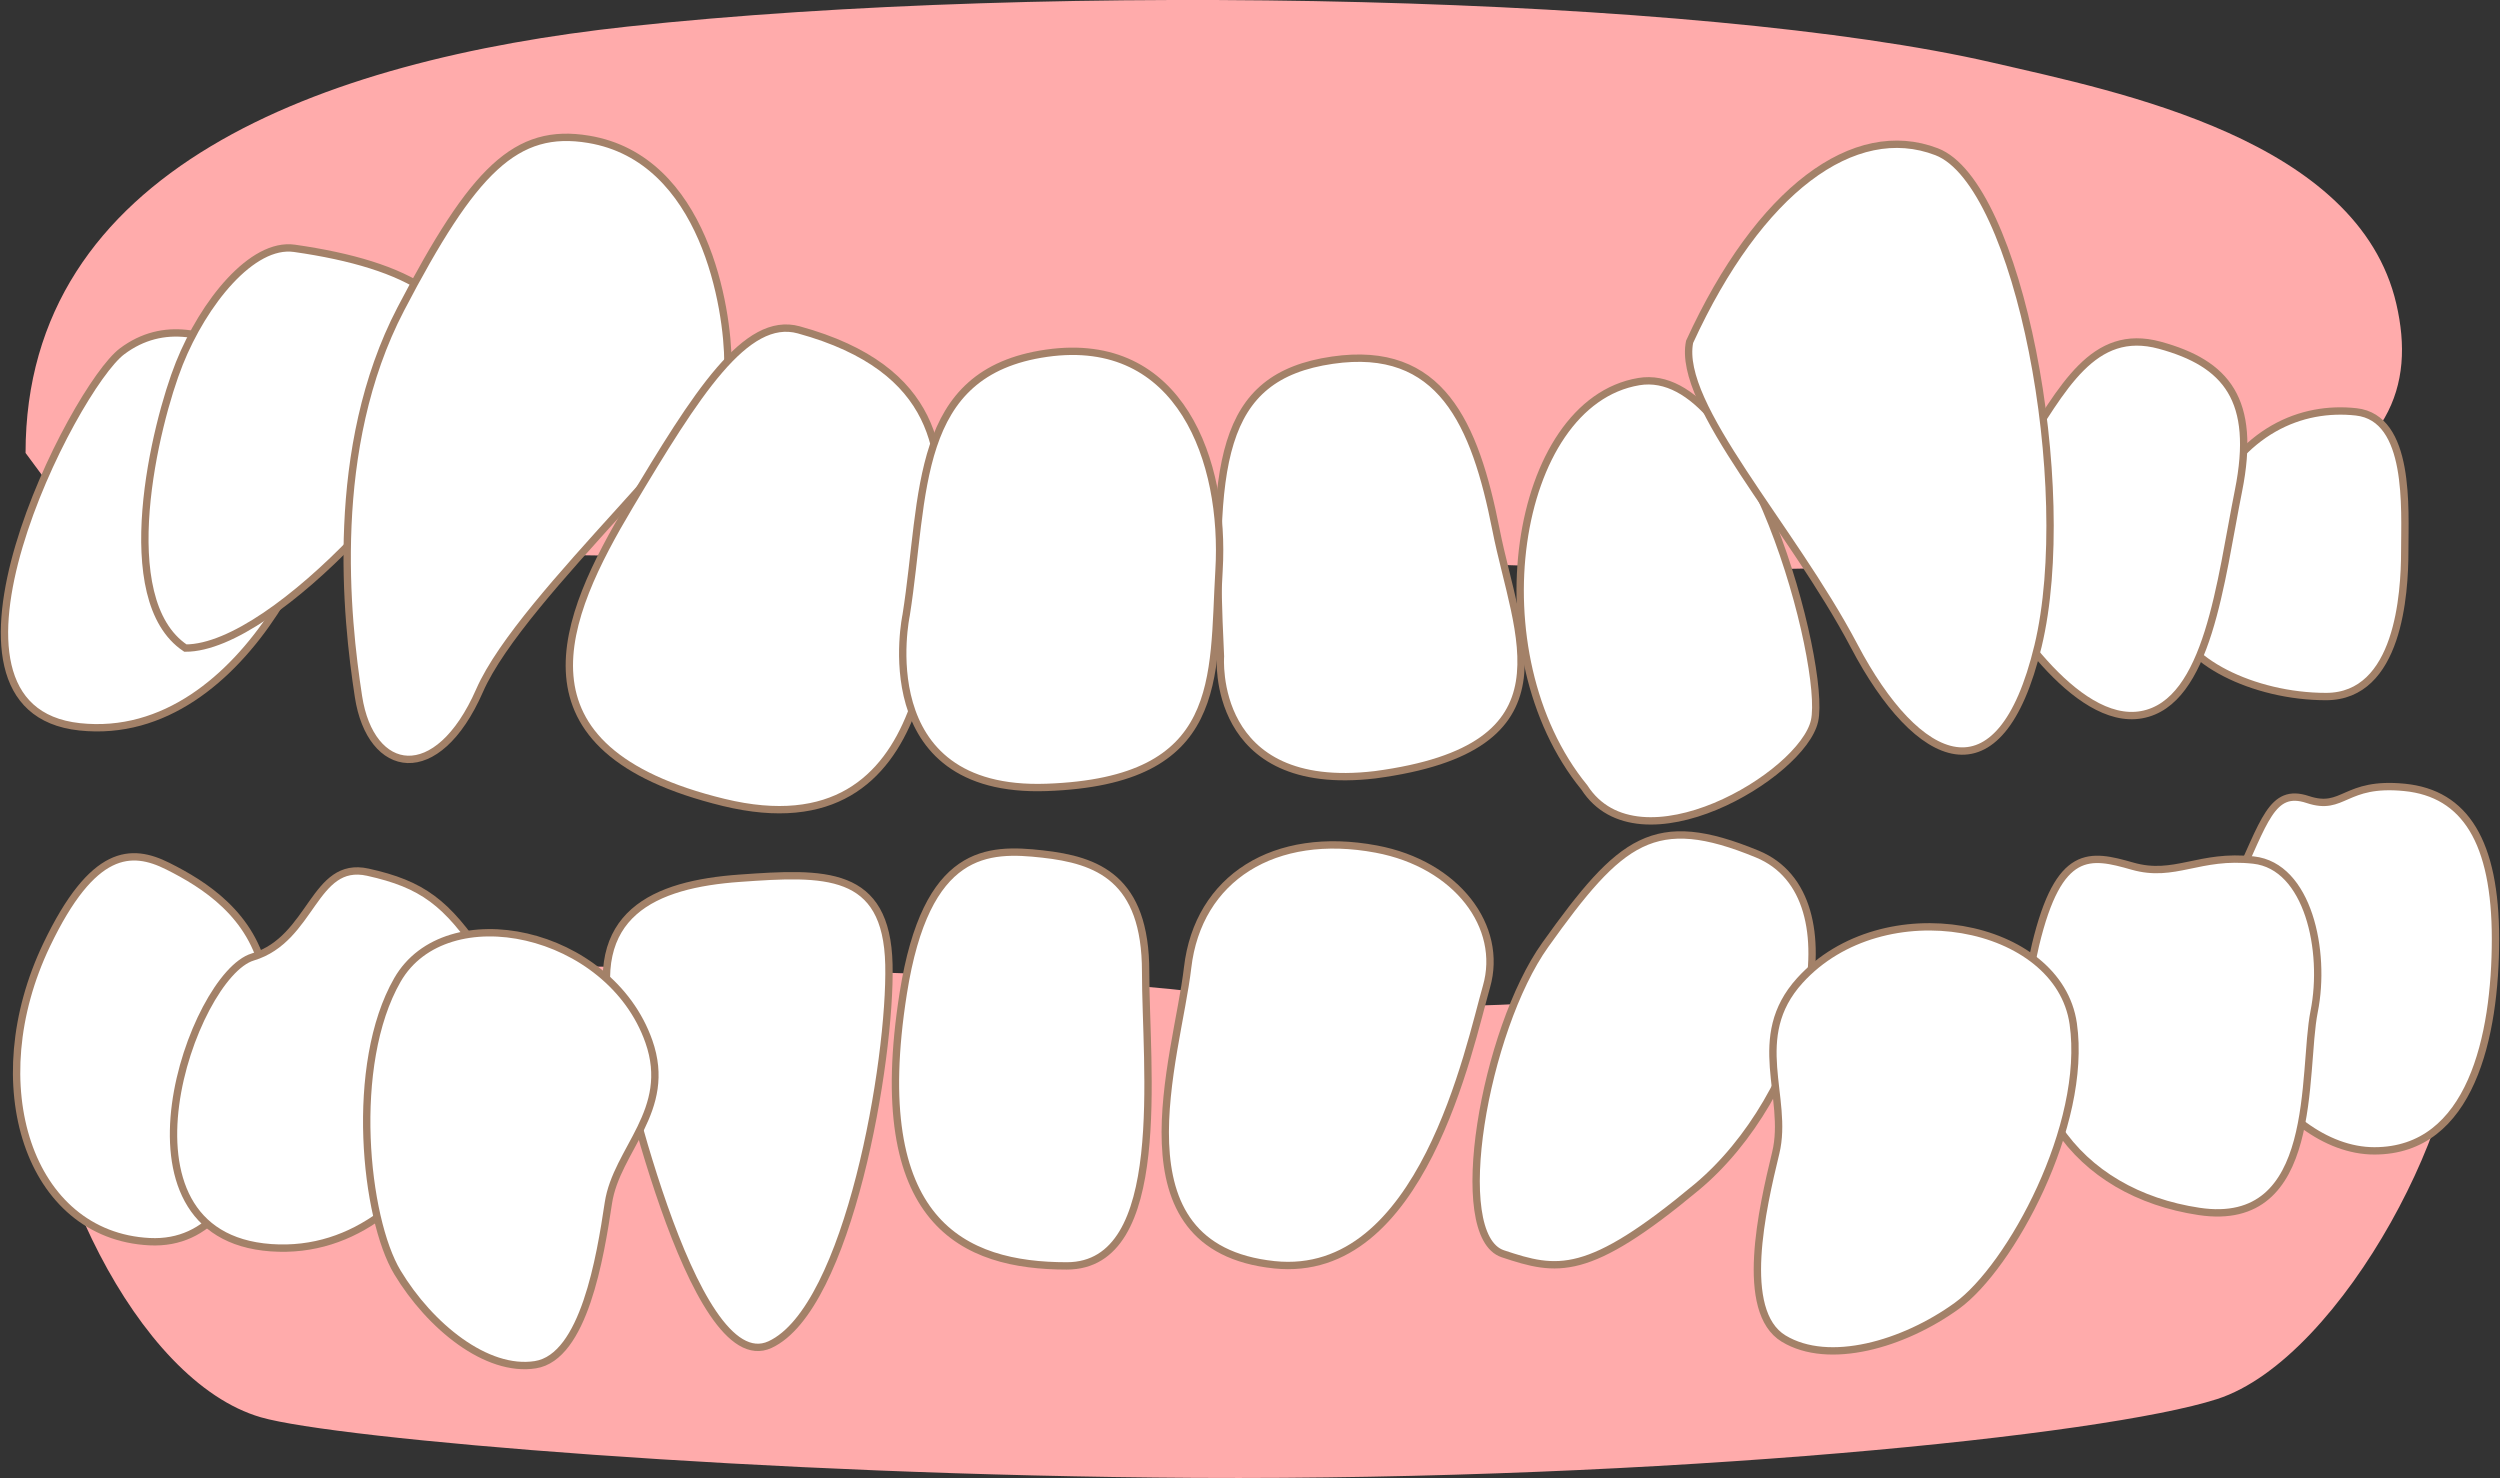
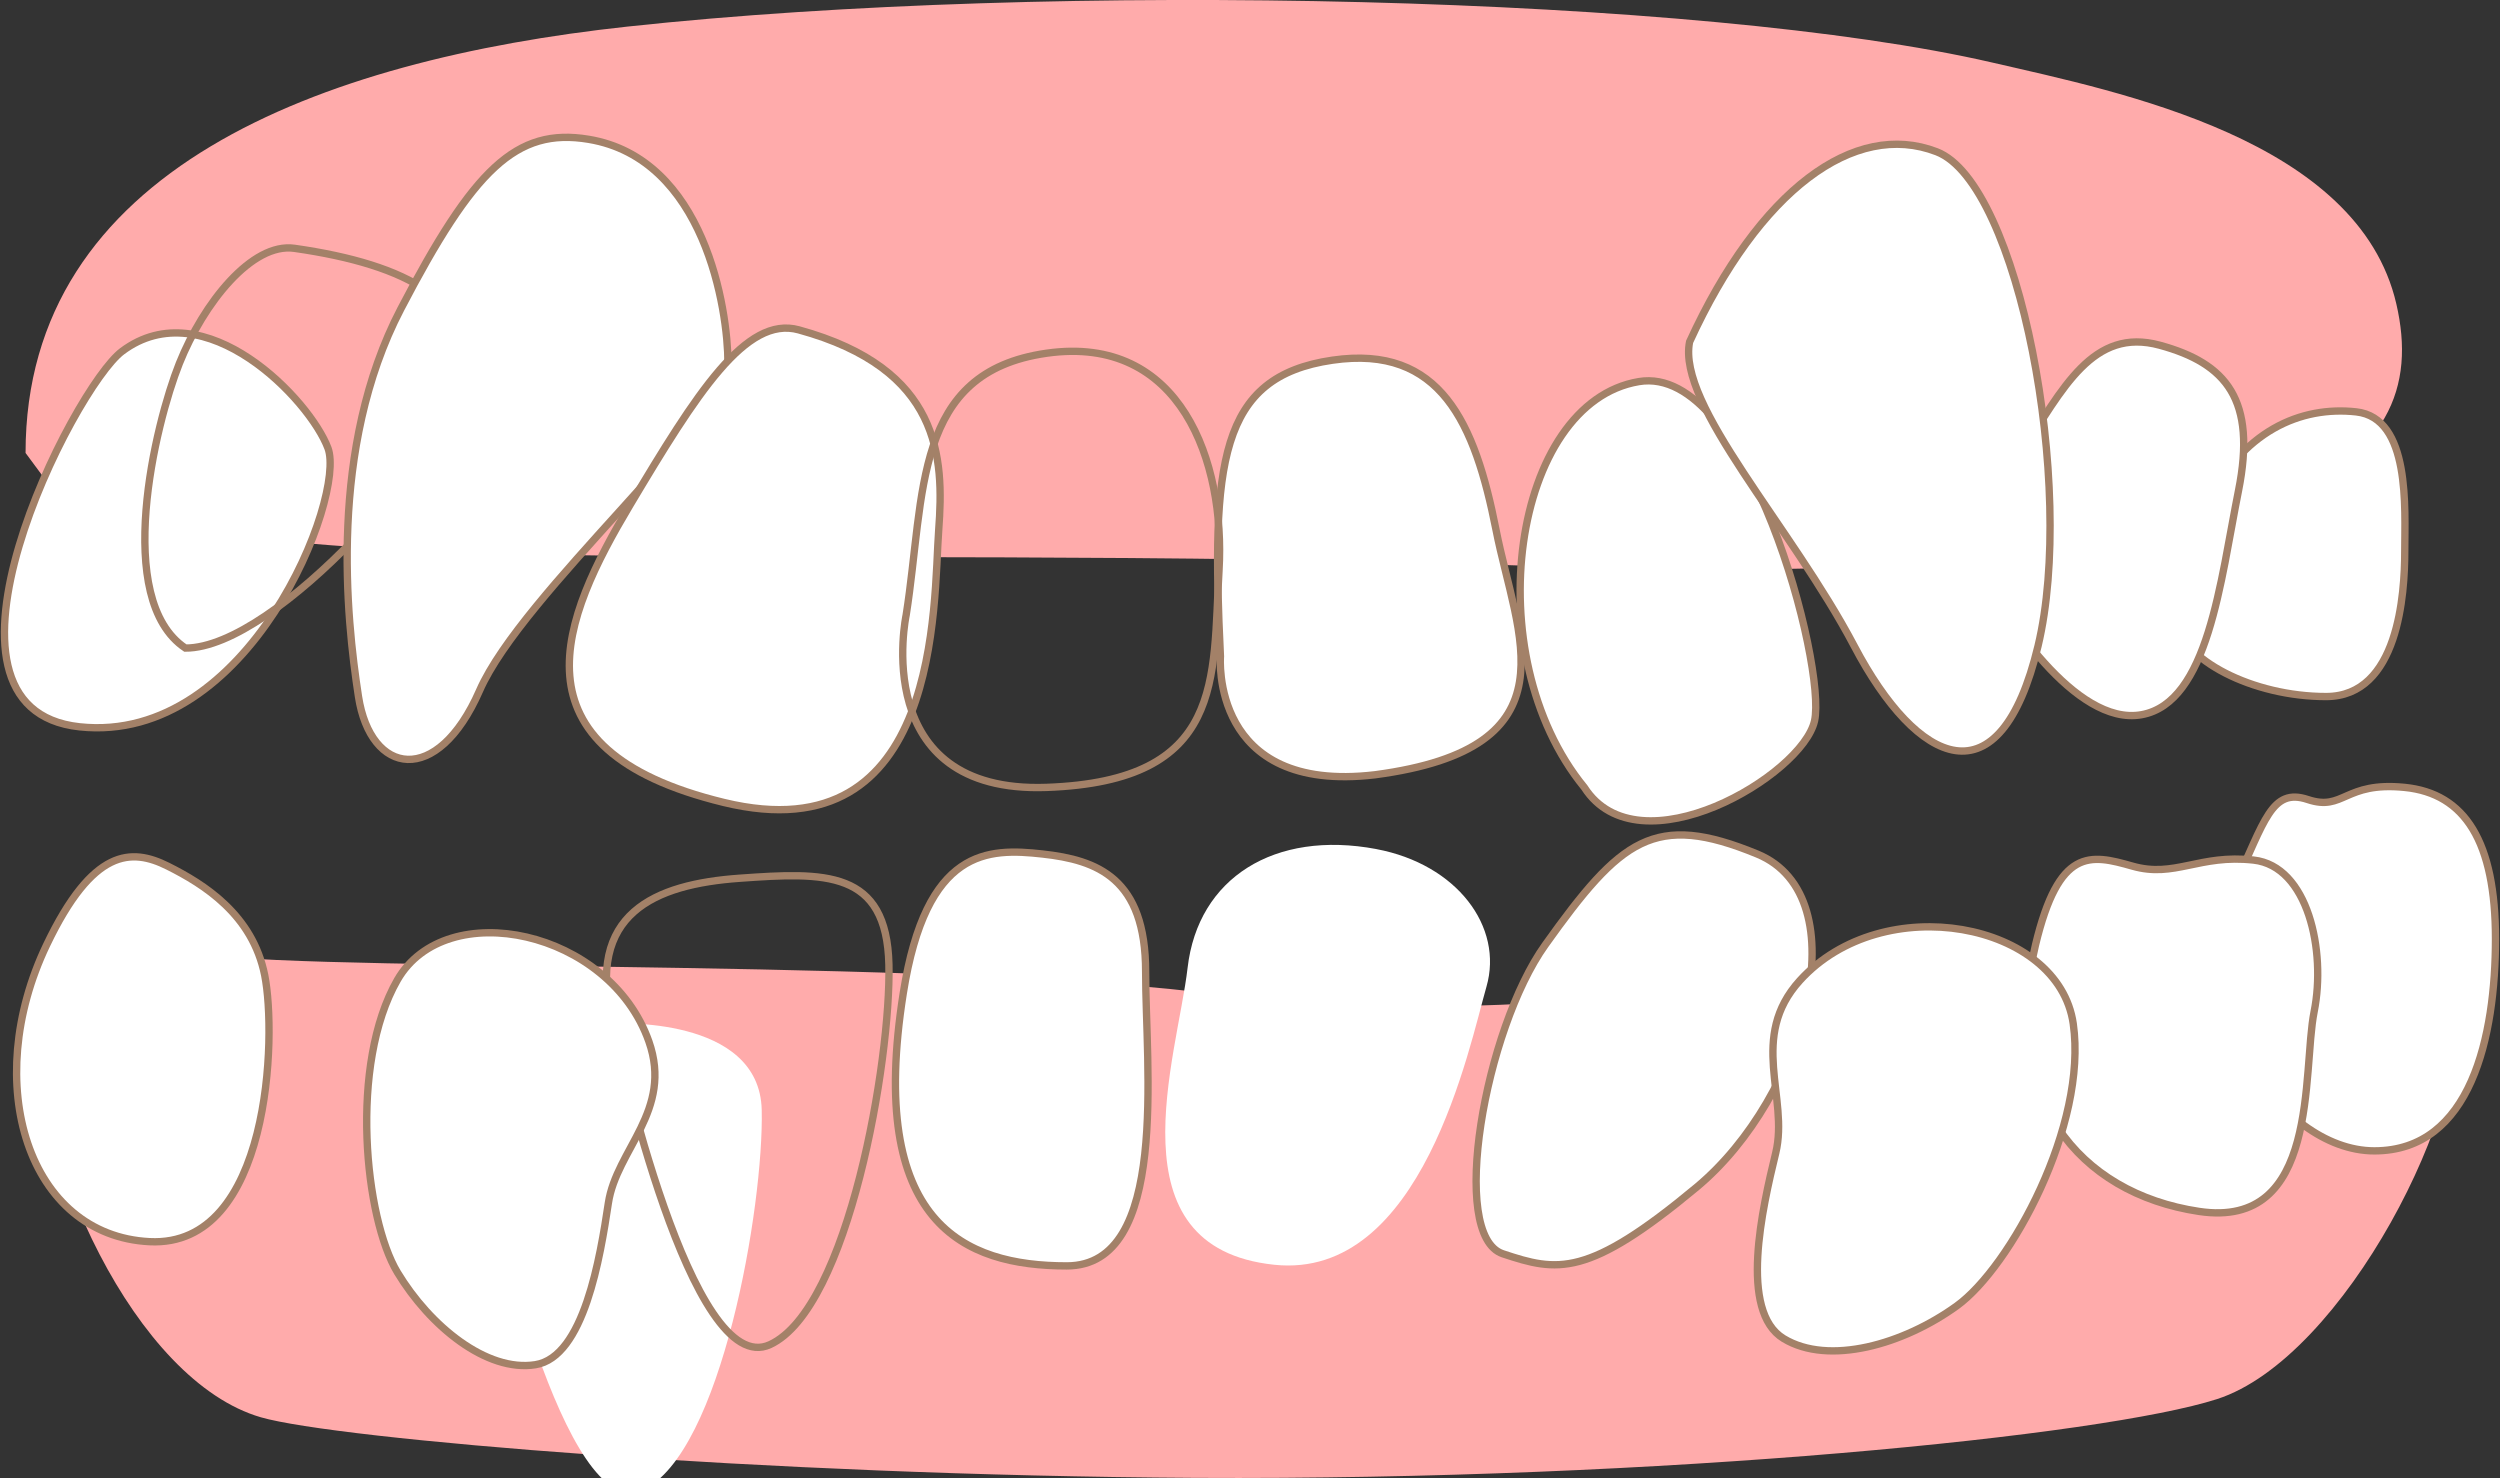
<svg xmlns="http://www.w3.org/2000/svg" width="170" height="100.503" viewBox="0 0 170 100.503">
  <rect x="0" y="0" width="170" height="100.503" fill="#333333" stroke="none" />
  <defs>
    <clipPath id="clip-path">
      <rect id="長方形_885" data-name="長方形 885" width="170" height="100.503" fill="none" />
    </clipPath>
  </defs>
  <g id="img-pedodontics-05" transform="translate(0)">
    <g id="グループ_3181" data-name="グループ 3181" transform="translate(0)" clip-path="url(#clip-path)">
      <path id="パス_21124" data-name="パス 21124" d="M6.961,30.8C6.961,11.588,26.886,4.08,47.9,1.807c29.068-3.144,73.142-2.1,92.792,2.445,8.729,2.017,24.9,5.24,27.483,16.418s-6.9,19.561-58.622,17.815S19.892,40.232,8.254,32.547Z" transform="translate(-5.223 0)" fill="#ffabab" />
      <path id="パス_21125" data-name="パス 21125" d="M8.784,262.043c0,10.716,7.024,25.872,15.55,28.344,5.086,1.474,34.1,3.95,63.52,4.118,32.031.183,61.815-2.883,69.488-5.354,8.646-2.784,17.479-20.182,16.2-27.183s-64.373,2.883-81.851,0-62.527-1.809-71.053-3.045-11.854,1.06-11.854,3.12" transform="translate(-6.591 -194.01)" fill="#ffabab" />
      <path id="パス_21126" data-name="パス 21126" d="M6.564,239.327c3.149-6.584,5.766-6.59,8.237-5.354s5.766,3.3,6.59,7.414.412,18.534-7.826,18.122-11.532-10.709-7-20.182" transform="translate(-3.392 -175.075)" fill="#fff" />
      <path id="パス_21127" data-name="パス 21127" d="M6.564,239.327c3.149-6.584,5.766-6.59,8.237-5.354s5.766,3.3,6.59,7.414.412,18.534-7.826,18.122S2.033,248.8,6.564,239.327Z" transform="translate(-3.392 -175.075)" fill="none" stroke="#a38168" stroke-miterlimit="10" stroke-width="0.5" />
-       <path id="パス_21128" data-name="パス 21128" d="M52.641,243.033c4.062-1.219,4.119-6.59,7.826-5.766s5.354,2.059,7.826,5.766-2.883,20.593-14.416,19.77-5.354-18.534-1.236-19.77" transform="translate(-35.453 -177.958)" fill="#fff" />
-       <path id="パス_21129" data-name="パス 21129" d="M52.641,243.033c4.062-1.219,4.119-6.59,7.826-5.766s5.354,2.059,7.826,5.766-2.883,20.593-14.416,19.77S48.523,244.269,52.641,243.033Z" transform="translate(-35.453 -177.958)" fill="none" stroke="#a38168" stroke-miterlimit="10" stroke-width="0.5" />
      <path id="パス_21130" data-name="パス 21130" d="M605.449,220.855c2.01-4.244,2.471-6.59,4.943-5.766s2.471-1.236,6.59-.824,6.178,3.707,6.178,10.3-1.648,14.416-8.237,14.416-13.18-10.3-9.473-18.122" transform="translate(-453.467 -160.722)" fill="#fff" />
      <path id="パス_21131" data-name="パス 21131" d="M605.449,220.855c2.01-4.244,2.471-6.59,4.943-5.766s2.471-1.236,6.59-.824,6.178,3.707,6.178,10.3-1.648,14.416-8.237,14.416S601.742,228.681,605.449,220.855Z" transform="translate(-453.467 -160.722)" fill="none" stroke="#a38168" stroke-miterlimit="10" stroke-width="0.5" />
      <path id="パス_21132" data-name="パス 21132" d="M594.093,118.572c2.471-5.354,6.59-7,10.3-6.59s3.3,6.59,3.3,9.473-.412,9.885-5.354,9.885-9.885-2.471-10.3-5.354,2.059-7.414,2.059-7.414" transform="translate(-444.17 -83.975)" fill="#fff" />
      <path id="パス_21133" data-name="パス 21133" d="M594.093,118.572c2.471-5.354,6.59-7,10.3-6.59s3.3,6.59,3.3,9.473-.412,9.885-5.354,9.885-9.885-2.471-10.3-5.354S594.093,118.572,594.093,118.572Z" transform="translate(-444.17 -83.975)" fill="none" stroke="#a38168" stroke-miterlimit="10" stroke-width="0.5" />
      <path id="パス_21134" data-name="パス 21134" d="M9.225,91.915c5.611-4.208,12.768,3.295,14,6.59s-5.354,20.181-16.887,18.946S5.93,94.386,9.225,91.915" transform="translate(-0.922 -68.027)" fill="#fff" />
      <path id="パス_21135" data-name="パス 21135" d="M9.225,91.915c5.611-4.208,12.768,3.295,14,6.59s-5.354,20.181-16.887,18.946S5.93,94.386,9.225,91.915Z" transform="translate(-0.922 -68.027)" fill="none" stroke="#a38168" stroke-miterlimit="10" stroke-width="0.5" />
      <path id="パス_21136" data-name="パス 21136" d="M422.059,103.757c-8.57,1.428-11.12,18.534-3.707,27.6,3.707,5.766,14.827-.824,15.651-4.531s-4.531-24.3-11.944-23.065" transform="translate(-310.614 -77.809)" fill="#fff" />
      <path id="パス_21137" data-name="パス 21137" d="M422.059,103.757c-8.57,1.428-11.12,18.534-3.707,27.6,3.707,5.766,14.827-.824,15.651-4.531S429.472,102.521,422.059,103.757Z" transform="translate(-310.614 -77.809)" fill="none" stroke="#a38168" stroke-miterlimit="10" stroke-width="0.5" />
      <path id="パス_21138" data-name="パス 21138" d="M542.051,100.765c2.883-4.531,4.943-8.649,9.473-7.414s6.59,3.707,5.354,9.885-2.059,14.415-6.59,15.239-9.473-7-10.709-9.473,2.471-8.237,2.471-8.237" transform="translate(-404.659 -69.875)" fill="#fff" />
      <path id="パス_21139" data-name="パス 21139" d="M542.051,100.765c2.883-4.531,4.943-8.649,9.473-7.414s6.59,3.707,5.354,9.885-2.059,14.415-6.59,15.239-9.473-7-10.709-9.473S542.051,100.765,542.051,100.765Z" transform="translate(-404.659 -69.875)" fill="none" stroke="#a38168" stroke-miterlimit="10" stroke-width="0.5" />
-       <path id="パス_21140" data-name="パス 21140" d="M49.622,67.542c7.79,1.113,12.356,3.707,11.532,8.649S48.386,94.726,42.208,94.726c-4.942-3.3-2.059-15.239-.412-19.358s4.943-8.238,7.826-7.826" transform="translate(-29.6 -50.656)" fill="#fff" />
      <path id="パス_21141" data-name="パス 21141" d="M49.622,67.542c7.79,1.113,12.356,3.707,11.532,8.649S48.386,94.726,42.208,94.726c-4.942-3.3-2.059-15.239-.412-19.358S46.739,67.13,49.622,67.542Z" transform="translate(-29.6 -50.656)" fill="none" stroke="#a38168" stroke-miterlimit="10" stroke-width="0.5" />
      <path id="パス_21142" data-name="パス 21142" d="M331.7,230.383c5.48,1.03,8.66,5.287,7.487,9.359s-4.367,19.965-14.429,18.907c-11.164-1.174-6.6-14.091-5.892-20.2s5.911-9.37,12.834-8.068" transform="translate(-238.108 -172.645)" fill="#fff" />
-       <path id="パス_21143" data-name="パス 21143" d="M331.7,230.383c5.48,1.03,8.66,5.287,7.487,9.359s-4.367,19.965-14.429,18.907c-11.164-1.174-6.6-14.091-5.892-20.2S324.782,229.082,331.7,230.383Z" transform="translate(-238.108 -172.645)" fill="none" stroke="#a38168" stroke-miterlimit="10" stroke-width="0.5" />
      <path id="パス_21144" data-name="パス 21144" d="M406.7,234.856c5.14-7.2,7.414-9.061,14.415-6.178s3.3,16.475-4.119,22.653-9.473,5.766-13.18,4.53-1.235-15.239,2.883-21.005" transform="translate(-301.623 -170.604)" fill="#fff" />
      <path id="パス_21145" data-name="パス 21145" d="M406.7,234.856c5.14-7.2,7.414-9.061,14.415-6.178s3.3,16.475-4.119,22.653-9.473,5.766-13.18,4.53S402.583,240.622,406.7,234.856Z" transform="translate(-301.623 -170.604)" fill="none" stroke="#a38168" stroke-miterlimit="10" stroke-width="0.5" />
      <path id="パス_21146" data-name="パス 21146" d="M244.389,241.66c1.563-9.9,5.766-9.885,9.473-9.473s7.017,1.622,7.009,8.019,1.64,19.989-5.362,19.989-13.592-2.883-11.12-18.534" transform="translate(-182.968 -174.114)" fill="#fff" />
      <path id="パス_21147" data-name="パス 21147" d="M244.389,241.66c1.563-9.9,5.766-9.885,9.473-9.473s7.017,1.622,7.009,8.019,1.64,19.989-5.362,19.989S241.917,257.311,244.389,241.66Z" transform="translate(-182.968 -174.114)" fill="none" stroke="#a38168" stroke-miterlimit="10" stroke-width="0.5" />
-       <path id="パス_21148" data-name="パス 21148" d="M165.558,248.544c-1.877-7.507,2.883-9.473,8.649-9.885s10-.6,10.146,5.878-2.732,23.365-8.086,25.836-10.3-20.182-10.708-21.829" transform="translate(-123.907 -178.939)" fill="#fff" />
+       <path id="パス_21148" data-name="パス 21148" d="M165.558,248.544s10-.6,10.146,5.878-2.732,23.365-8.086,25.836-10.3-20.182-10.708-21.829" transform="translate(-123.907 -178.939)" fill="#fff" />
      <path id="パス_21149" data-name="パス 21149" d="M165.558,248.544c-1.877-7.507,2.883-9.473,8.649-9.885s10-.6,10.146,5.878-2.732,23.365-8.086,25.836S165.97,250.192,165.558,248.544Z" transform="translate(-123.907 -178.939)" fill="none" stroke="#a38168" stroke-miterlimit="10" stroke-width="0.5" />
      <path id="パス_21150" data-name="パス 21150" d="M552.511,239.788c1.591-6.629,3.707-6.178,6.59-5.354s4.531-.824,8.237-.412,4.942,6.178,4.119,10.3.412,14.827-7.825,13.592-13.592-7.826-11.121-18.122" transform="translate(-414.095 -175.537)" fill="#fff" />
      <path id="パス_21151" data-name="パス 21151" d="M552.511,239.788c1.591-6.629,3.707-6.178,6.59-5.354s4.531-.824,8.237-.412,4.942,6.178,4.119,10.3.412,14.827-7.825,13.592S550.04,250.085,552.511,239.788Z" transform="translate(-414.095 -175.537)" fill="none" stroke="#a38168" stroke-miterlimit="10" stroke-width="0.5" />
      <path id="パス_21152" data-name="パス 21152" d="M481.48,256.051c5.662-6.236,17.6-3.962,18.587,2.941s-4.271,16.549-7.912,19.182-8.711,4.086-11.778,2.23-1.452-8.868-.54-12.627-1.868-7.858,1.643-11.726" transform="translate(-359.087 -189.379)" fill="#fff" />
      <path id="パス_21153" data-name="パス 21153" d="M481.48,256.051c5.662-6.236,17.6-3.962,18.587,2.941s-4.271,16.549-7.912,19.182-8.711,4.086-11.778,2.23-1.452-8.868-.54-12.627S477.968,259.918,481.48,256.051Z" transform="translate(-359.087 -189.379)" fill="none" stroke="#a38168" stroke-miterlimit="10" stroke-width="0.5" />
      <path id="パス_21154" data-name="パス 21154" d="M119.043,261.412c-2.669-7.594-13.793-9.943-17.1-4.186s-2.207,16.222,0,19.885,6.069,6.8,9.379,6.28,4.414-7.326,4.965-10.989,4.414-6.279,2.758-10.989" transform="translate(-74.919 -190.59)" fill="#fff" />
      <path id="パス_21155" data-name="パス 21155" d="M119.043,261.412c-2.669-7.594-13.793-9.943-17.1-4.186s-2.207,16.222,0,19.885,6.069,6.8,9.379,6.28,4.414-7.326,4.965-10.989S120.7,266.122,119.043,261.412Z" transform="translate(-74.919 -190.59)" fill="none" stroke="#a38168" stroke-miterlimit="10" stroke-width="0.5" />
      <path id="パス_21156" data-name="パス 21156" d="M459.927,52.721c4.74-10.341,11.2-15.081,16.8-12.927s9.48,22.838,6.894,33.61-8.187,8.187-12.5,0-12.065-16.374-11.2-20.683" transform="translate(-345.035 -29.475)" fill="#fff" />
      <path id="パス_21157" data-name="パス 21157" d="M459.927,52.721c4.74-10.341,11.2-15.081,16.8-12.927s9.48,22.838,6.894,33.61-8.187,8.187-12.5,0S459.065,57.03,459.927,52.721Z" transform="translate(-345.035 -29.475)" fill="none" stroke="#a38168" stroke-miterlimit="10" stroke-width="0.5" />
      <path id="パス_21158" data-name="パス 21158" d="M110.971,37.537c7.888,1.315,9.473,11.532,9.473,15.239s-14,15.651-16.887,22.241-7.414,5.766-8.238.412S93.261,58.542,98.2,49.069s7.825-12.356,12.768-11.532" transform="translate(-70.943 -28.064)" fill="#fff" />
      <path id="パス_21159" data-name="パス 21159" d="M110.971,37.537c7.888,1.315,9.473,11.532,9.473,15.239s-14,15.651-16.887,22.241-7.414,5.766-8.238.412S93.261,58.542,98.2,49.069,106.029,36.713,110.971,37.537Z" transform="translate(-70.943 -28.064)" fill="none" stroke="#a38168" stroke-miterlimit="10" stroke-width="0.5" />
      <path id="パス_21160" data-name="パス 21160" d="M331.785,117.823c-.624-13.1-.129-19.018,7.617-20.144,7.357-1.069,9.694,4.287,11.12,11.528s5.575,14.832-8.224,16.664c-11.243,1.329-10.512-8.048-10.512-8.048" transform="translate(-248.795 -73.187)" fill="#fff" />
      <path id="パス_21161" data-name="パス 21161" d="M331.785,117.823c-.624-13.1-.129-19.018,7.617-20.144,7.357-1.069,9.694,4.287,11.12,11.528s5.575,14.832-8.224,16.664C331.054,127.2,331.785,117.823,331.785,117.823Z" transform="translate(-248.795 -73.187)" fill="none" stroke="#a38168" stroke-miterlimit="10" stroke-width="0.5" />
      <path id="パス_21162" data-name="パス 21162" d="M170.649,89.473c9.671,2.657,9.885,8.659,9.516,13.605s.237,22.14-14.619,18.53-10.931-12.579-6.385-20.2,7.891-12.926,11.487-11.938" transform="translate(-116.333 -67.043)" fill="#fff" />
      <path id="パス_21163" data-name="パス 21163" d="M170.649,89.473c9.671,2.657,9.885,8.659,9.516,13.605s.237,22.14-14.619,18.53-10.931-12.579-6.385-20.2S167.052,88.484,170.649,89.473Z" transform="translate(-116.333 -67.043)" fill="none" stroke="#a38168" stroke-miterlimit="10" stroke-width="0.5" />
-       <path id="パス_21164" data-name="パス 21164" d="M246.075,113.6c1.3-8.249.434-16.5,9.552-17.8s12.157,7.381,11.722,14.762.434,14.327-11.722,14.762-9.552-11.723-9.552-11.723" transform="translate(-184.455 -71.781)" fill="#fff" />
      <path id="パス_21165" data-name="パス 21165" d="M246.075,113.6c1.3-8.249.434-16.5,9.552-17.8s12.157,7.381,11.722,14.762.434,14.327-11.722,14.762S246.075,113.6,246.075,113.6Z" transform="translate(-184.455 -71.781)" fill="none" stroke="#a38168" stroke-miterlimit="10" stroke-width="0.5" />
    </g>
  </g>
</svg>